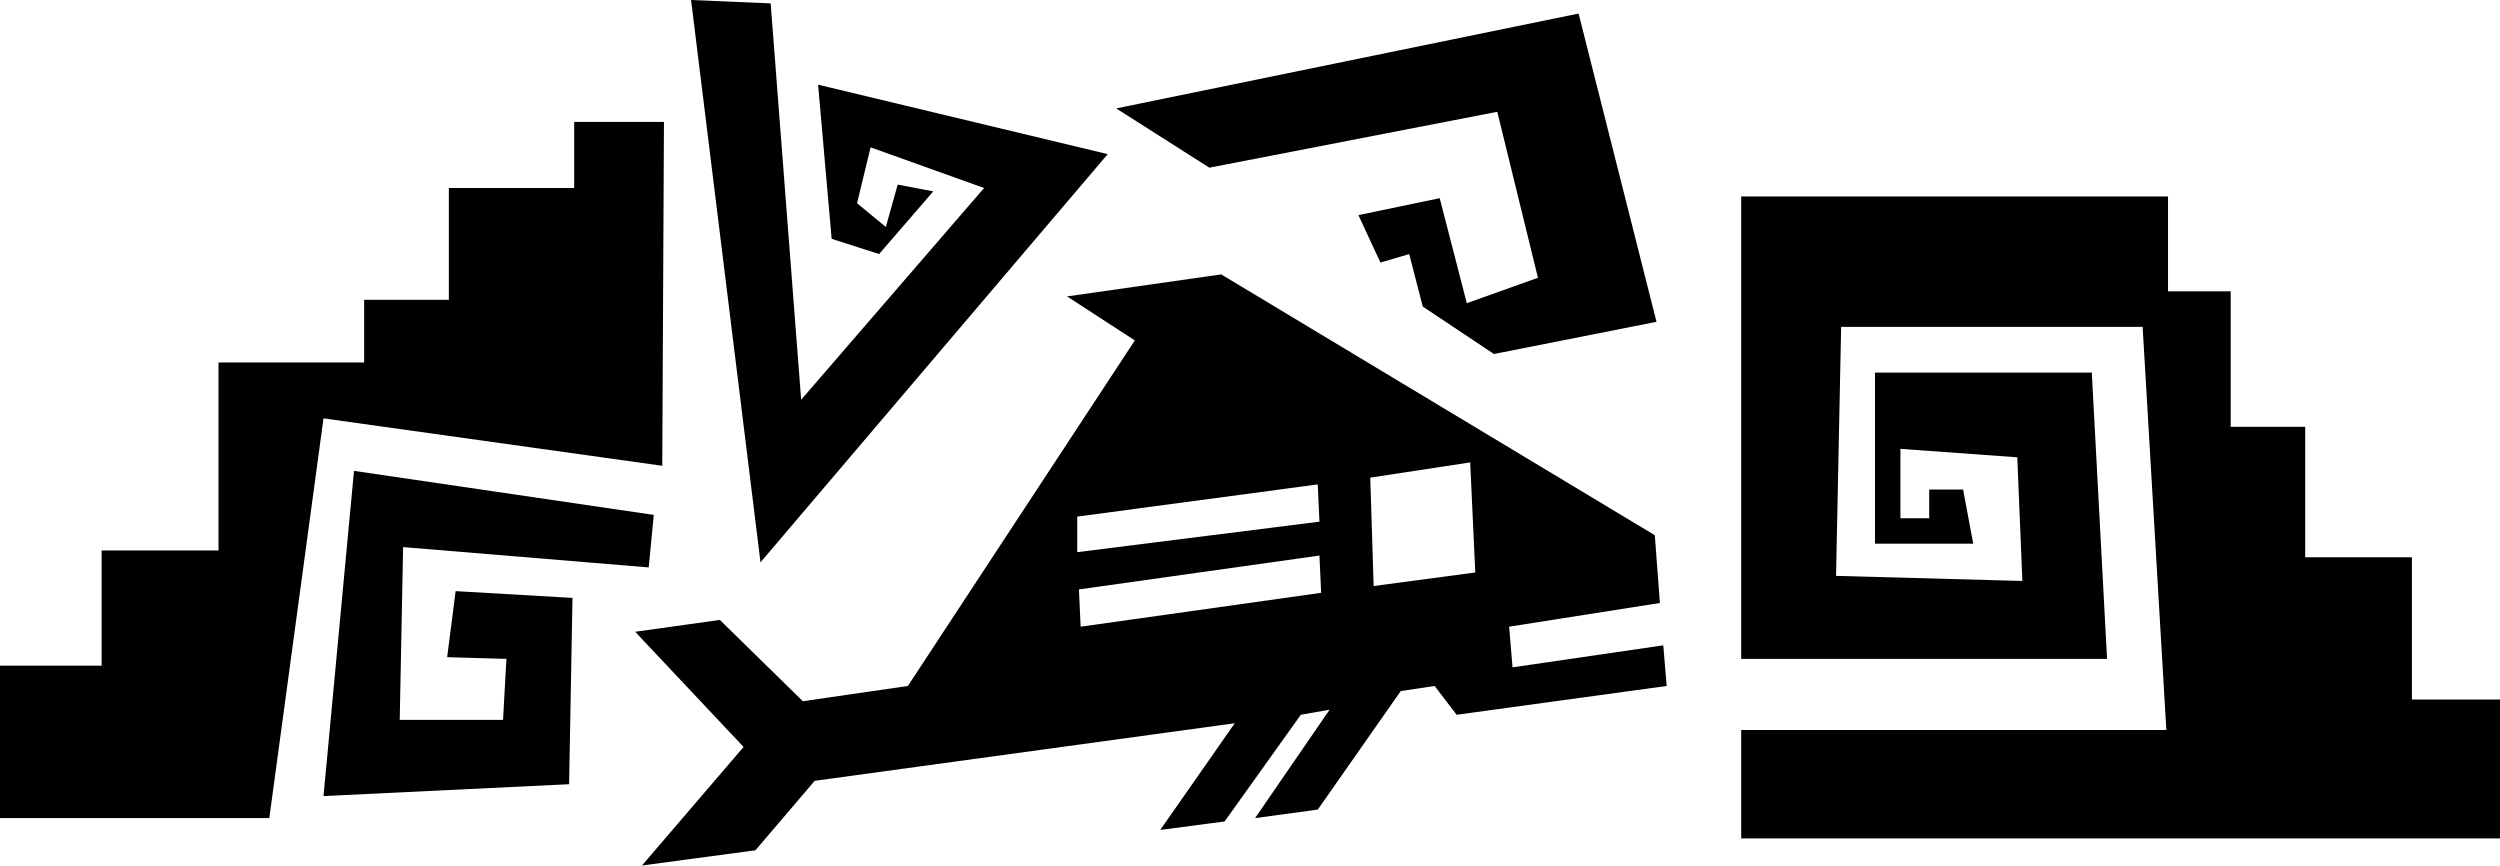
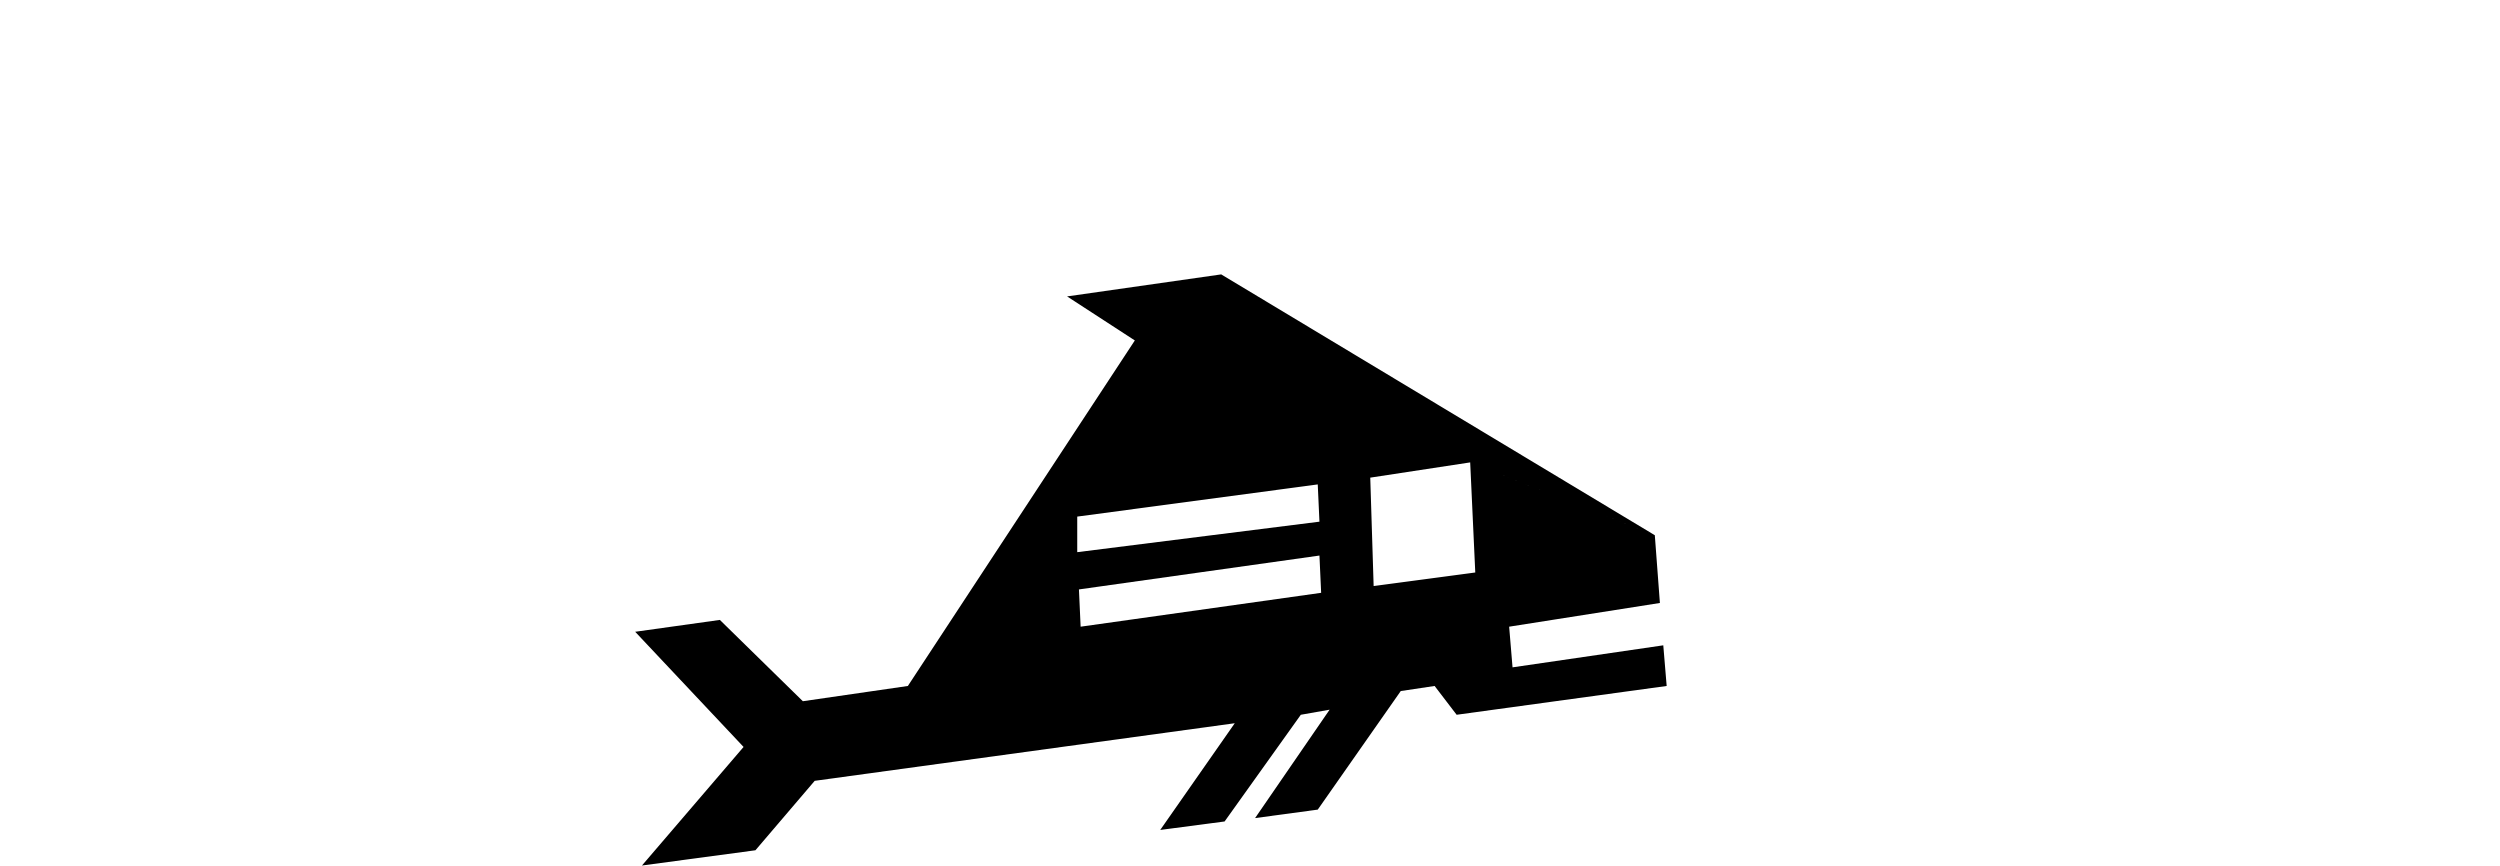
<svg xmlns="http://www.w3.org/2000/svg" width="1.476in" height="49.056" fill-rule="evenodd" stroke-linecap="round" preserveAspectRatio="none" viewBox="0 0 1476 511">
  <style>.pen1{stroke:none}.brush2{fill:#000}</style>
-   <path d="m659 64 55 35 170-33 24 98-42 15-16-62-48 10 13 28 17-5 8 31 42 28 96-19L932 8 659 64zm369 367v64h448v-82h-52v-84h-63v-77h-44v-80h-37v-56h-252v273h216l-9-169h-128v101h58l-6-32h-20v17h-17v-41l69 5 3 73-110-3 3-147h178l14 238h-251zM392 72h-53v39h-74v66h-50v37h-86v111H60v68H0v90h159l32-236 200 28 1-203z" class="pen1 brush2" />
-   <path d="m386 304-177-26-18 192 145-7 2-110-69-4-5 39 35 1-2 36h-61l2-102 145 12 3-31zM654 91 449 332 408 0l47 2 18 234 108-125-67-24-8 33 17 14 7-25 21 4-32 37-28-9-8-91 171 41z" class="pen1 brush2" />
  <path d="m811 346-2-64-31 4 1 22-143 18 1 22 142-20 1 22-142 20-1-22-1-22v-21l142-19 31-4 59-9 109 43-256-154-91 13 40 26-134 204-62 9-49-48-50 7 64 68-60 70 67-9 35-41 248-34-44 63 38-5 45-63 17-3-44 64 37-5 49-70 20-3 13 17 124-17-2-24-89 13-2-24 89-14-3-40-109-43 3 65-60 8z" class="pen1 brush2" />
</svg>